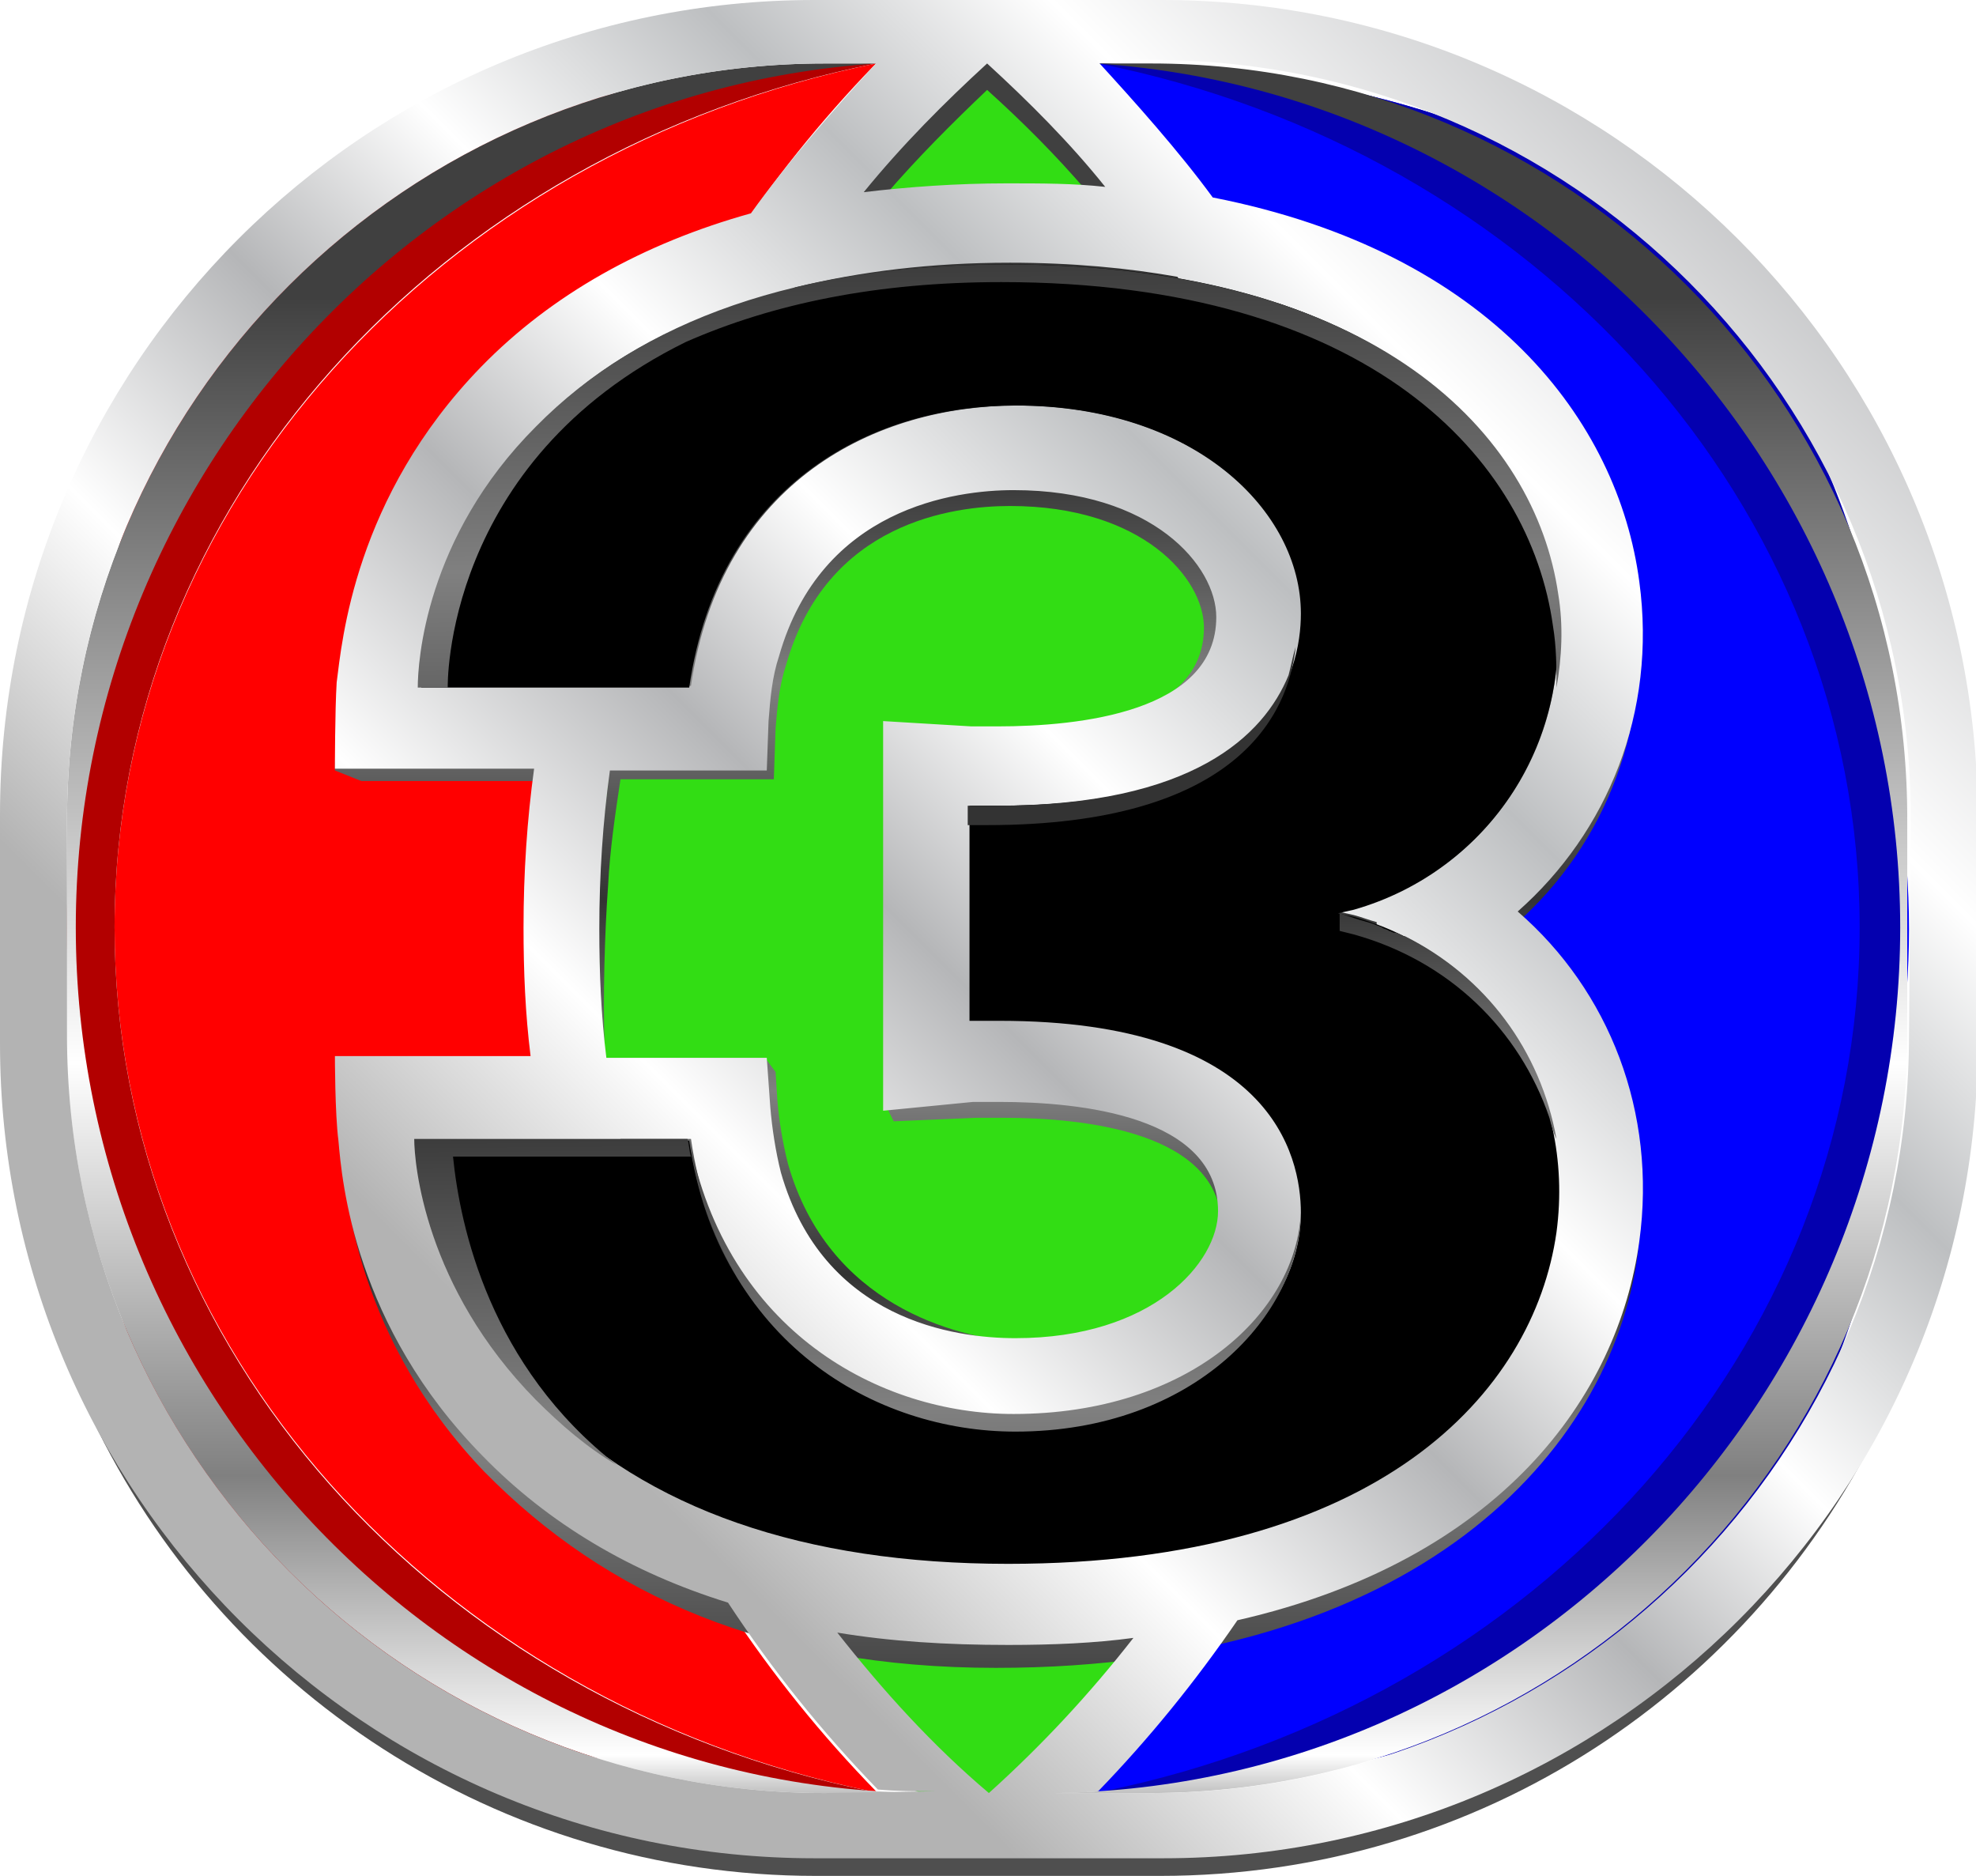
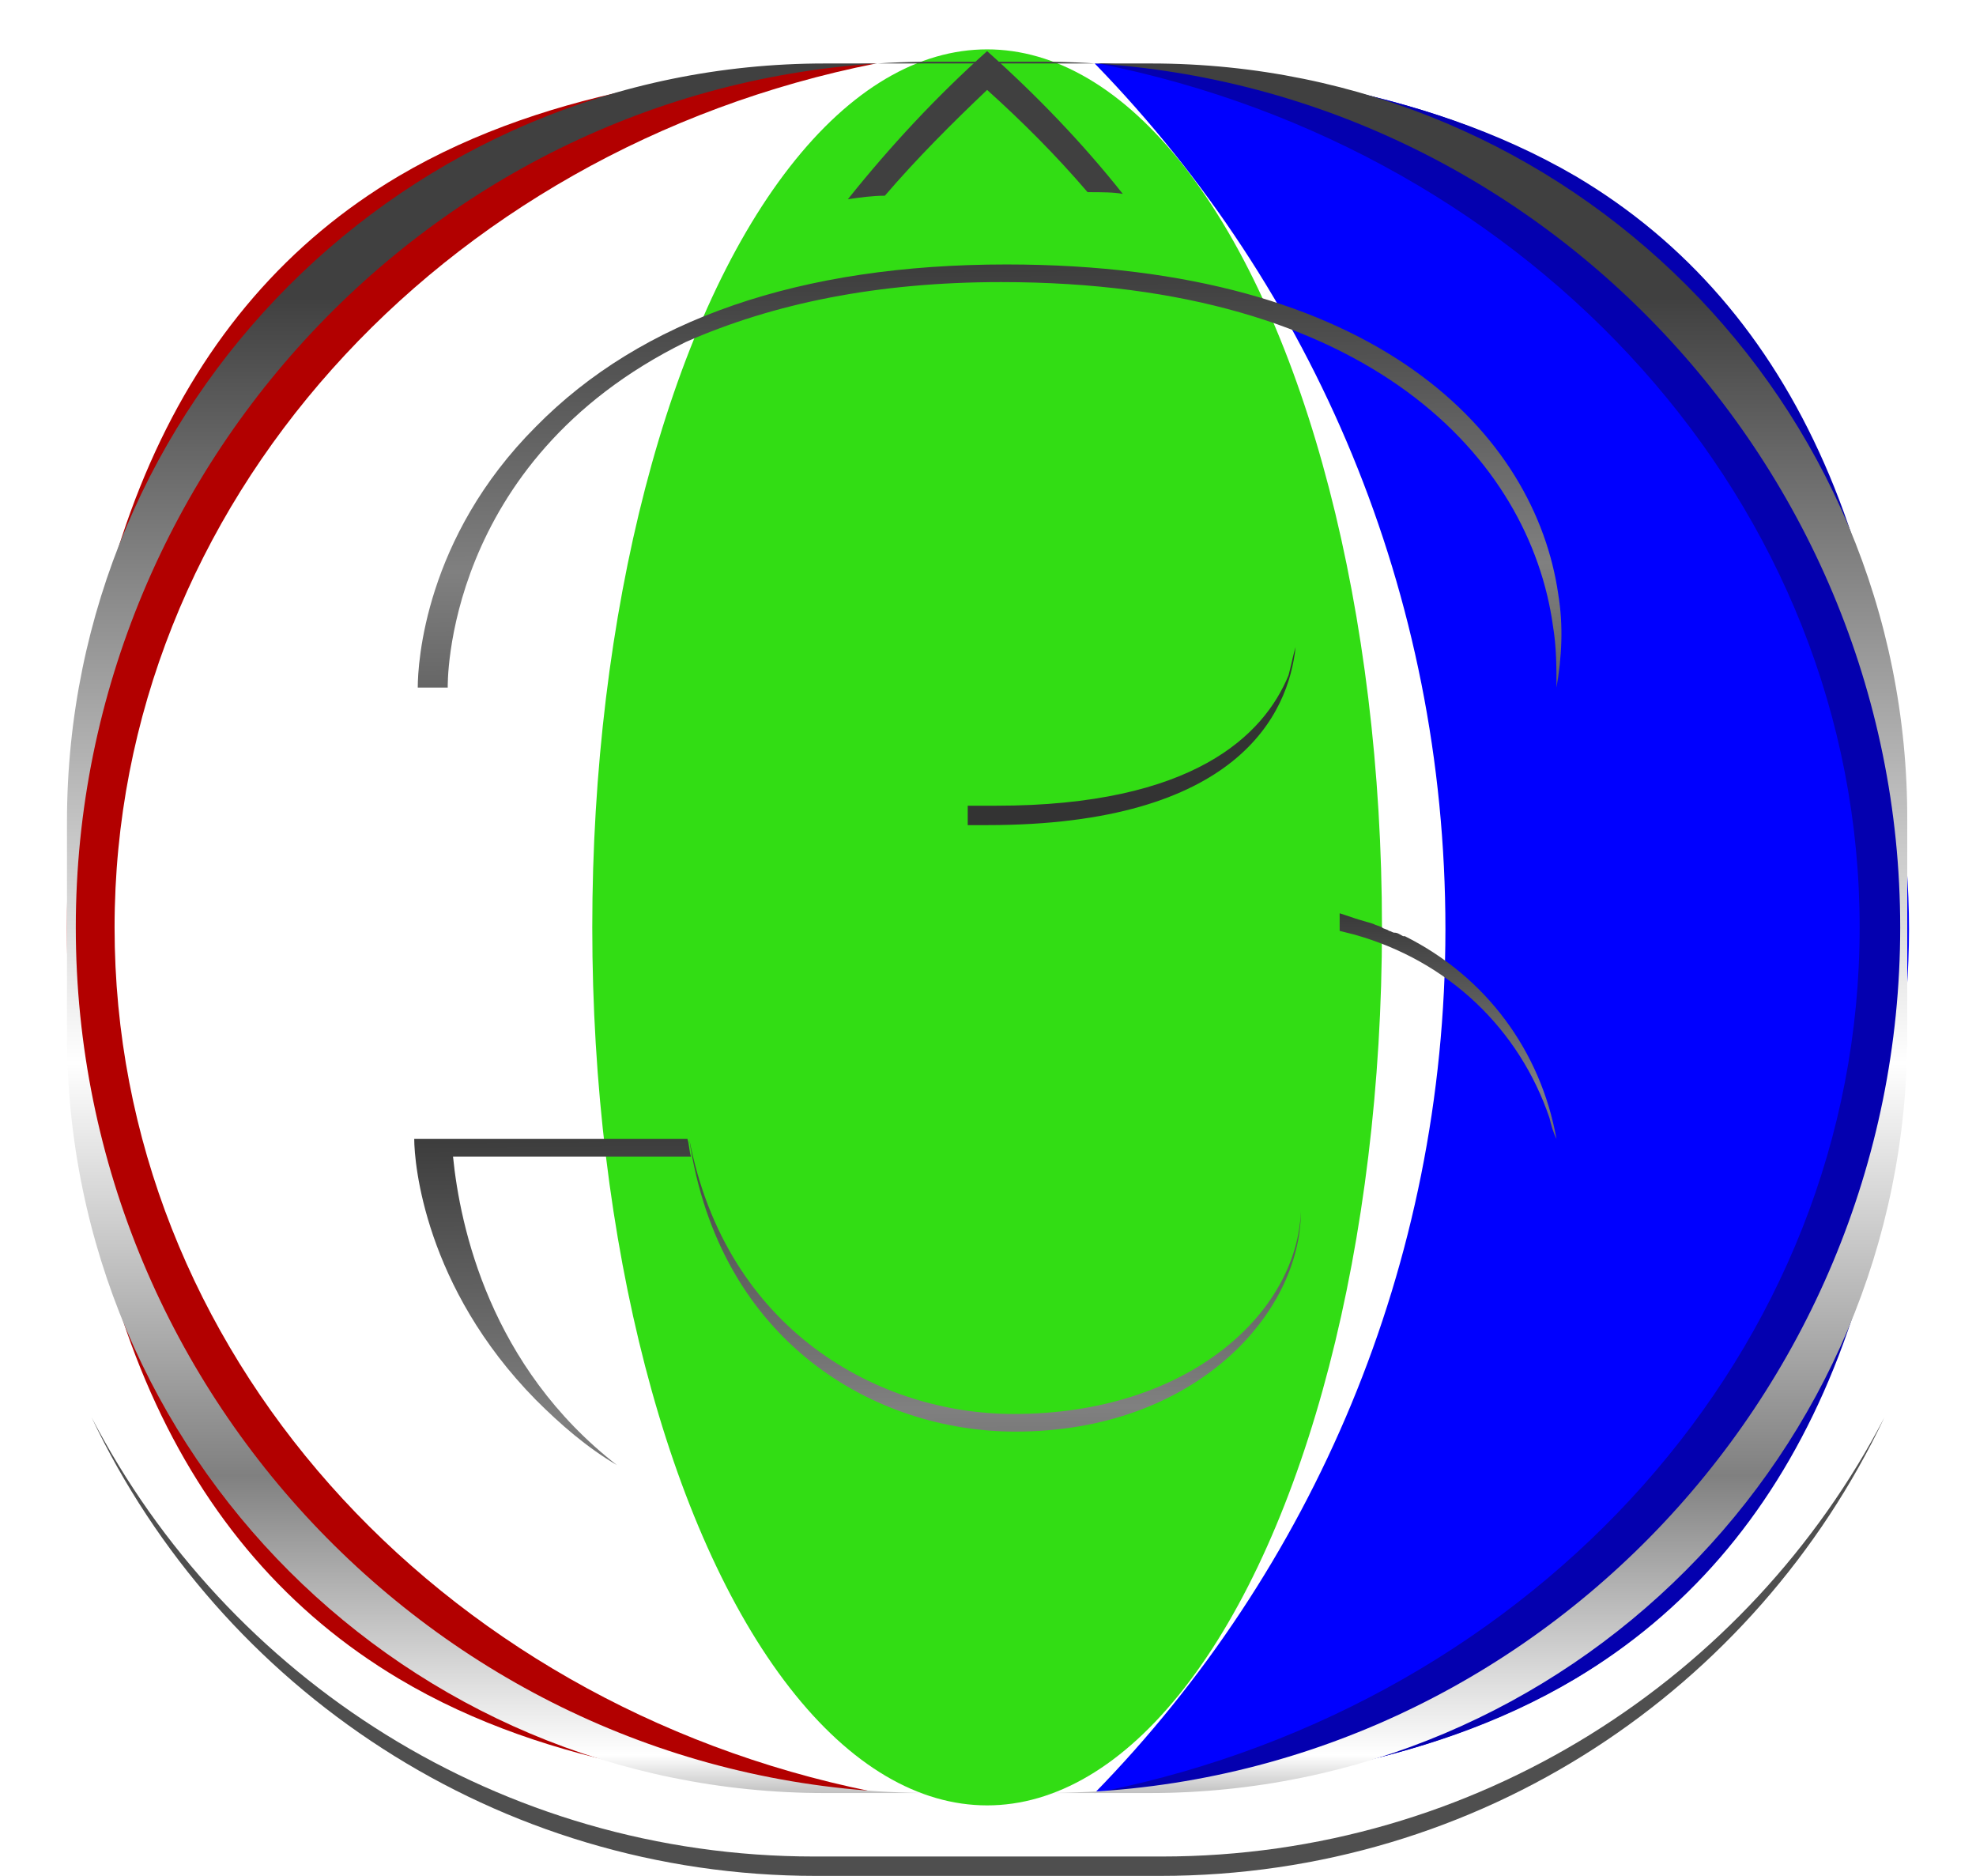
<svg xmlns="http://www.w3.org/2000/svg" version="1.1" id="Layer_ๅ" x="0px" y="0px" width="112.1px" height="106.4px" viewBox="0 0 112.1 106.4" enable-background="new 0 0 112.1 106.4" xml:space="preserve">
  <g>
    <g>
      <g>
-         <path fill="#FF0000" d="M49.7,101.6C37.4,89,29.8,71.7,29.8,52.6c0-19,7.6-36.3,19.8-48.9c0,0,0,0,0.1-0.1     C25,8.6,6.5,28.7,6.5,52.6c0,23.9,18.3,43.9,42.9,49C49.5,101.6,49.6,101.6,49.7,101.6C49.7,101.6,49.7,101.6,49.7,101.6z" />
        <path fill="#B20000" d="M6.5,52.6c0-24,18.5-44.1,43.2-49c0,0,0,0,0,0C42.1,3.8,31.4,4.8,22.6,10C10.1,17.4,3.8,31.8,3.8,52.6v0     v0l0,0c0,0,0,0.1,0,0.1c0,20.8,6.4,35.1,18.8,42.5c8.7,5.2,19.2,6.2,26.8,6.4C24.8,96.6,6.5,76.6,6.5,52.6z" />
      </g>
      <g>
        <path fill="#0000FF" d="M107.8,45.6c-1.3-17.1-7.5-29-18.6-35.6c-8.8-5.3-19.5-6.2-27.1-6.4c0,0,0.1,0.1,0.1,0.1     c12.3,12.7,19.8,29.9,19.8,49c0,19.1-7.6,36.4-19.9,49l0,0c7.6-0.2,18.2-1.2,27.1-6.4c11-6.5,17.2-18.5,18.6-35.5     c0.3-2.3,0.5-4.7,0.5-7.1l0,0C108.3,50.3,108.1,47.9,107.8,45.6z" />
        <path fill="#0400AF" d="M105.5,52.6c0-24-18.5-44.1-43.2-49c0,0,0,0,0,0c7.6,0.2,18.2,1.2,27.1,6.4c12.5,7.4,18.8,21.8,18.8,42.6     v0v0l0,0c0,0,0,0.1,0,0.1c0,20.8-6.4,35.1-18.8,42.5c-8.7,5.2-19.2,6.2-26.8,6.4C87.1,96.6,105.5,76.6,105.5,52.6z" />
      </g>
      <g>
        <ellipse fill="#32DD14" cx="56" cy="52.6" rx="22.4" ry="49.8" />
        <g>
-           <path fill="none" d="M50.2,11.1c-9.6,11.1-15.3,25.5-15.3,41.3C34.8,71.2,43,88,56,99.6c13-11.6,21.2-28.5,21.2-47.3      c0-15.8-5.8-30.3-15.5-41.5C58.9,10.8,54.3,10.8,50.2,11.1z" />
+           <path fill="none" d="M50.2,11.1c-9.6,11.1-15.3,25.5-15.3,41.3C34.8,71.2,43,88,56,99.6c13-11.6,21.2-28.5,21.2-47.3      c0-15.8-5.8-30.3-15.5-41.5C58.9,10.8,54.3,10.8,50.2,11.1" />
          <linearGradient id="SVGID_1_" gradientUnits="userSpaceOnUse" x1="55.922" y1="679.846" x2="55.922" y2="580.757" gradientTransform="matrix(1 0 0 -1 0 682)">
            <stop offset="0.169" style="stop-color:#404040" />
            <stop offset="0.577" style="stop-color:#FFFFFF" />
            <stop offset="0.797" style="stop-color:#808080" />
            <stop offset="0.946" style="stop-color:#FFFFFF" />
            <stop offset="1" style="stop-color:#5A5A5A" />
          </linearGradient>
          <path fill="url(#SVGID_1_)" d="M56,5.1c2,1.8,3.9,3.7,5.7,5.8c0.8,0,1.5,0,2,0.1c-2.3-2.9-4.9-5.6-7.7-8.1      c-2.9,2.6-5.5,5.4-7.9,8.4c0.7-0.1,1.4-0.2,2.1-0.2C52,9,54,7,56,5.1z" />
        </g>
      </g>
    </g>
    <g>
      <g>
        <path fill="#4F4F4F" d="M65.9,105.3H46.2c-17.8,0-33.3-10.1-41-24.9c7.3,15.4,23,26,41.1,26h19.5c18.2,0,33.8-10.6,41.1-26     C99.2,95.2,83.7,105.3,65.9,105.3z" />
      </g>
      <linearGradient id="SVGID_2_" gradientUnits="userSpaceOnUse" x1="56.016" y1="671.628" x2="56.016" y2="583.153" gradientTransform="matrix(1 0 0 -1 0 682)">
        <stop offset="0.179" style="stop-color:#333333" />
        <stop offset="0.321" style="stop-color:#808080" />
        <stop offset="0.459" style="stop-color:#333333" />
        <stop offset="0.582" style="stop-color:#808080" />
        <stop offset="0.7" style="stop-color:#333333" />
        <stop offset="0.813" style="stop-color:#808080" />
        <stop offset="1" style="stop-color:#333333" />
      </linearGradient>
-       <path fill="url(#SVGID_2_)" d="M86,52.4L86,52.4L86,52.4c5.1-4.5,7.8-11.4,6.8-18.7c-1.5-11.1-11.7-22.9-35.6-22.9    c-12.9,0-22.9,3.6-29.8,10.6c-7.2,7.4-7.9,15.6-8.1,18c-0.1,1.1-0.3,3-0.3,4.1v0.2l1.5,0.6h0.2l0,0h13.8c-0.3,2.5-0.6,5-0.6,7.6    c0,1,0.1,2,0.1,3c0,1.1,0.2,3.3,0.3,4.4c-0.1-2.6,0-6.4,0.2-9.1c0.1-2,0.4-4,0.7-6h8.4v0h0.3l0.1-2.9c0.1-1.2,0.2-2.4,0.6-3.6    c2.3-8.1,9.5-9,12.7-9c7.5,0,11,4.1,11,6.9c0,5.2-7.4,6-11.8,6c-0.7,0-1.2,0-1.4,0l-4.7-0.3v0.2l0,0l0,21.5l0.3,0.6l4.7-0.2    c0.2,0,0.8,0,1.5,0c4.6,0,12.4,0.8,12.4,6.2c0,0.3,0,0.7-0.2,1.1c-1.3,3-5.8,6-11.6,5.4c-3.2-0.3-10.5-2-12.8-10.1    c-0.3-1.2-0.5-2.4-0.6-3.6l-0.1-1.6L43.4,60H20.3h-1.1c0,0,0,4,0.2,5.5c0.2,2.3,0.9,10.5,8.1,18c6.9,7,16.1,11.1,29,11.1    c23.9,0,34.9-12.3,36.4-23.4C93.8,63.8,91.1,56.9,86,52.4z" />
      <linearGradient id="SVGID_3_" gradientUnits="userSpaceOnUse" x1="56.046" y1="683.12" x2="56.046" y2="576.703" gradientTransform="matrix(1 0 0 -1 0 682)">
        <stop offset="0.169" style="stop-color:#404040" />
        <stop offset="0.577" style="stop-color:#FFFFFF" />
        <stop offset="0.797" style="stop-color:#808080" />
        <stop offset="0.946" style="stop-color:#FFFFFF" />
        <stop offset="1" style="stop-color:#5A5A5A" />
      </linearGradient>
      <path fill="url(#SVGID_3_)" d="M65.3,3.6H46.8c-23.8,0-43,19.3-43,43v12.1c0,23.8,19.3,43,43,43h18.4c23.8,0,43-19.3,43-43V46.6    C108.3,22.8,89,3.6,65.3,3.6z M107.8,52.6c0,26.8-21.7,49.1-48.6,49.1h-6.3c-26.8,0-48.6-22.2-48.6-49.1l0,0    c0-26.8,21.7-49.1,48.6-49.1h6.3C86,3.6,107.8,25.8,107.8,52.6L107.8,52.6z" />
      <linearGradient id="SVGID_4_" gradientUnits="userSpaceOnUse" x1="15.352" y1="588.666" x2="99.953" y2="673.267" gradientTransform="matrix(1 0 0 -1 0 682)">
        <stop offset="0.179" style="stop-color:#B3B3B3" />
        <stop offset="0.321" style="stop-color:#FFFFFF" />
        <stop offset="0.454" style="stop-color:#B5B6B8" />
        <stop offset="0.567" style="stop-color:#FFFFFF" />
        <stop offset="0.695" style="stop-color:#BDBFC1" />
        <stop offset="0.813" style="stop-color:#FFFFFF" />
        <stop offset="1" style="stop-color:#BFC0C2" />
      </linearGradient>
-       <path fill="url(#SVGID_4_)" d="M65.9,0H46.2C20.7,0,0,20.7,0,46.2v13c0,25.5,20.7,46.2,46.2,46.2h19.8c25.5,0,46.2-20.7,46.2-46.2    v-13C112.1,20.7,91.4,0,65.9,0z M56,3.6c2.4,2.2,4.7,4.5,6.7,7c-1.8-0.2-3.6-0.2-5.6-0.2c-2.8,0-5.6,0.2-8.1,0.5    C51.2,8.2,53.6,5.8,56,3.6z M82,49c-0.6-11.6-4-22.4-9.5-31.8c10.1,3.4,14.8,10.1,15.7,16.6C89.1,39.9,86.6,45.6,82,49z     M88.2,69.8C87.4,76,83,82.5,73.7,86c5.1-9.4,8.1-20,8.4-31.4C86.6,58,89.1,63.7,88.2,69.8z M78.1,51.1c-0.4,0.2-0.8,0.3-1.3,0.4    l-0.9,0.2l0.9,0.2c0.4,0.1,0.9,0.3,1.3,0.4c0,0.1,0,0.1,0,0.2c0,12.8-3.7,24.8-10.1,35c-3.2,0.7-6.8,1-10.8,1    c-5,0-9.5-0.6-13.5-1.7c-4.1-6.7-7.1-14.2-8.5-22.2h4c1.7,11.7,10.6,15.9,18.5,15.9l0,0c10.2,0,16.2-6,16.2-11.8    c0-3.3-1.7-10.9-17.1-10.9c-0.8,0-1.4,0-1.7,0V45.7c0.3,0,0.9,0,1.7,0c15.4,0,17.1-7.6,17.1-10.9c0-5.8-6.1-11.8-16.2-11.8    c-7.9,0-16.8,4.2-18.5,15.9h-3.6c1.7-8.2,5-15.8,9.5-22.6c3.7-0.9,7.7-1.4,12.2-1.4c3.5,0,6.7,0.3,9.5,0.8    C73.6,25.9,77.8,38,78.1,51.1z M55.2,62.5c0.2,0,0.8,0,1.5,0c4.6,0,12.4,0.8,12.4,6.2c0,2.9-3.7,7.2-11.5,7.2    c-3.4,0-10.9-1-13.3-9.4c-0.3-1.2-0.5-2.5-0.6-3.7L43.5,60h-9.1c-0.3-2.4-0.4-4.8-0.4-7.3c0-3.1,0.2-6.1,0.6-9h8.9l0.1-2.8    c0.1-1.3,0.2-2.5,0.6-3.7c2.4-8.4,10-9.4,13.3-9.4c7.9,0,11.5,4.3,11.5,7.2c0,5.4-7.8,6.2-12.4,6.2c-0.7,0-1.2,0-1.5,0l-5-0.3    v22.1L55.2,62.5z M31.1,38.9h-7.3c0-1.4,0.6-8.4,6.8-14.8c2.2-2.3,4.8-4.1,7.9-5.5C35.1,24.9,32.5,31.7,31.1,38.9z M37.4,84.4    c-2.5-1.3-4.8-3-6.7-4.9c-6.2-6.3-6.8-13.4-6.8-14.8h7C32,71.6,34.3,78.3,37.4,84.4z M46.8,101.7c-23.8,0-43-19.3-43-43V46.6    c0-23.8,19.3-43,43-43h2.9c-2.4,2.6-5.1,5.7-7.1,8.5c-6.1,1.7-11.3,4.6-15.3,8.7c-7.2,7.4-7.9,15.6-8.2,17.9    C19,40.3,19,43.6,19,43.6h11.3c-0.4,2.9-0.6,5.9-0.6,9c0,2.5,0.1,4.9,0.4,7.3H19c0,0,0,3.3,0.2,4.8c0.2,2.3,0.9,10.5,8.2,17.9    c3.7,3.8,8.4,6.6,13.9,8.3c2.5,3.8,5.3,7.3,8.5,10.6c1.1,0.1,2.1,0.1,3.2,0.1L46.8,101.7L46.8,101.7z M47.5,92.6    c3,0.5,6.2,0.7,9.7,0.7c2.5,0,4.9-0.1,7.1-0.4c-2.5,3.2-5.2,6.1-8.2,8.8C52.9,99,50.1,95.9,47.5,92.6z M108.3,58.7    c0,23.8-19.3,43-43,43h-6c1,0,2,0,3-0.1c2.9-3,5.5-6.2,7.9-9.7c14.9-3.4,21.6-12.7,22.8-21.5c1-7.3-1.7-14.2-6.9-18.7l0,0l0,0    c5.1-4.5,7.9-11.3,6.9-18.7c-1.2-9.1-8.4-18.7-24.2-21.8c-1.9-2.6-4.4-5.4-6.6-7.8h3.2c23.8,0,43,19.3,43,43L108.3,58.7    L108.3,58.7z" />
      <g>
-         <path d="M76.8,52l-0.9-0.2l0.9-0.2c7.7-2.2,12.6-9.7,11.4-17.8C87,24.7,78.2,15,57.2,15c-11.6,0-20.6,3.1-26.5,9.2     c-6.2,6.3-6.8,13.4-6.8,14.8h15.2C40.8,27.2,49.7,23,57.6,23c10.2,0,16.2,6,16.2,11.8c0,3.3-1.7,10.9-17.1,10.9     c-0.8,0-1.4,0-1.7,0v12.2c0.3,0,0.9,0,1.7,0c15.4,0,17.1,7.6,17.1,10.9c0,5.8-6.1,11.8-16.2,11.8l0,0c-7.9,0-16.8-4.2-18.5-15.9     H23.9c0,1.4,0.6,8.4,6.8,14.8c6,6.1,14.9,9.2,26.5,9.2c21,0,29.8-9.7,31.1-18.8C89.4,61.7,84.6,54.2,76.8,52z" />
        <g>
          <linearGradient id="SVGID_5_" gradientUnits="userSpaceOnUse" x1="55.666" y1="694.332" x2="56.86" y2="555.662" gradientTransform="matrix(1 0 0 -1 0 682)">
            <stop offset="0.179" style="stop-color:#333333" />
            <stop offset="0.321" style="stop-color:#808080" />
            <stop offset="0.459" style="stop-color:#333333" />
            <stop offset="0.582" style="stop-color:#808080" />
            <stop offset="0.7" style="stop-color:#333333" />
            <stop offset="0.813" style="stop-color:#808080" />
            <stop offset="1" style="stop-color:#333333" />
          </linearGradient>
          <path fill="url(#SVGID_5_)" d="M38.9,19.4c5-2.2,10.9-3.4,17.9-3.4c21,0,30,10.1,31.3,19.5c0.2,1.2,0.2,2.3,0.2,3.5      c0.3-1.7,0.4-3.5,0.1-5.3C87.1,24.7,78.2,15,57.1,15c-11.7,0-20.7,3.1-26.7,9.2c-6.3,6.3-6.7,13.4-6.7,14.8h1.7      C25.4,39,25.1,26.2,38.9,19.4z" />
          <linearGradient id="SVGID_6_" gradientUnits="userSpaceOnUse" x1="105.926" y1="640.219" x2="106.05" y2="640.219" gradientTransform="matrix(1 0 0 -1 0 682)">
            <stop offset="0.179" style="stop-color:#333333" />
            <stop offset="0.321" style="stop-color:#808080" />
            <stop offset="0.459" style="stop-color:#333333" />
            <stop offset="0.582" style="stop-color:#808080" />
            <stop offset="0.7" style="stop-color:#333333" />
            <stop offset="0.813" style="stop-color:#808080" />
            <stop offset="1" style="stop-color:#333333" />
          </linearGradient>
          <path fill="url(#SVGID_6_)" d="M56,46.8c14.2,0,17.1-6.3,17.5-10.1c-0.1,0.3-0.2,0.8-0.3,1.2l-0.1,0.4      c-1.4,3.4-5.4,7.4-16.6,7.4c-0.8,0-0.8,0-1.6,0V46v0.4v0.4" />
          <linearGradient id="SVGID_7_" gradientUnits="userSpaceOnUse" x1="31.171" y1="642.403" x2="32.266" y2="515.234" gradientTransform="matrix(1 0 0 -1 0 682)">
            <stop offset="0.179" style="stop-color:#333333" />
            <stop offset="0.321" style="stop-color:#808080" />
            <stop offset="0.459" style="stop-color:#333333" />
            <stop offset="0.582" style="stop-color:#808080" />
            <stop offset="0.7" style="stop-color:#333333" />
            <stop offset="0.813" style="stop-color:#808080" />
            <stop offset="1" style="stop-color:#333333" />
          </linearGradient>
          <path fill="url(#SVGID_7_)" d="M25.7,65.6h13.5c-0.1-0.3-0.1-0.7-0.2-1l-10,0h-5.5c0,1.4,0.6,8.4,6.9,14.8      c1.4,1.4,2.9,2.7,4.6,3.7C27.8,77.5,26.1,69.6,25.7,65.6z" />
          <linearGradient id="SVGID_8_" gradientUnits="userSpaceOnUse" x1="56.18" y1="645.08" x2="57.331" y2="511.4" gradientTransform="matrix(1 0 0 -1 0 682)">
            <stop offset="0.179" style="stop-color:#333333" />
            <stop offset="0.321" style="stop-color:#808080" />
            <stop offset="0.459" style="stop-color:#333333" />
            <stop offset="0.582" style="stop-color:#808080" />
            <stop offset="0.7" style="stop-color:#333333" />
            <stop offset="0.813" style="stop-color:#808080" />
            <stop offset="1" style="stop-color:#333333" />
          </linearGradient>
          <path fill="url(#SVGID_8_)" d="M57.6,81.2L57.6,81.2c10.2,0,16.2-6.7,16.2-12.5c0,0,0,0,0,0c-0.2,5.7-6.3,11.5-16.3,11.5l0,0      c-7.6,0-16.3-4.7-18.4-15.6C40.8,76.2,49.7,81.2,57.6,81.2z" />
          <linearGradient id="SVGID_9_" gradientUnits="userSpaceOnUse" x1="82.113" y1="671.657" x2="82.113" y2="583.188" gradientTransform="matrix(1 0 0 -1 0 682)">
            <stop offset="0.179" style="stop-color:#333333" />
            <stop offset="0.321" style="stop-color:#808080" />
            <stop offset="0.459" style="stop-color:#333333" />
            <stop offset="0.582" style="stop-color:#808080" />
            <stop offset="0.7" style="stop-color:#333333" />
            <stop offset="0.813" style="stop-color:#808080" />
            <stop offset="1" style="stop-color:#333333" />
          </linearGradient>
          <path fill="url(#SVGID_9_)" d="M76.8,53c5.4,1.5,9.4,5.4,11.1,10.4c0.1,0.4,0.2,0.8,0.4,1.2c-0.9-5-4-9.2-8.6-11.5      c0,0,0,0-0.1,0c-0.2-0.1-0.3-0.2-0.5-0.2c-0.1,0-0.2-0.1-0.3-0.1c-0.1-0.1-0.3-0.1-0.4-0.2c-0.2-0.1-0.3-0.1-0.5-0.2      c-0.3-0.1-0.7-0.2-1-0.3L76,51.8v1L76.8,53z" />
        </g>
      </g>
    </g>
  </g>
</svg>